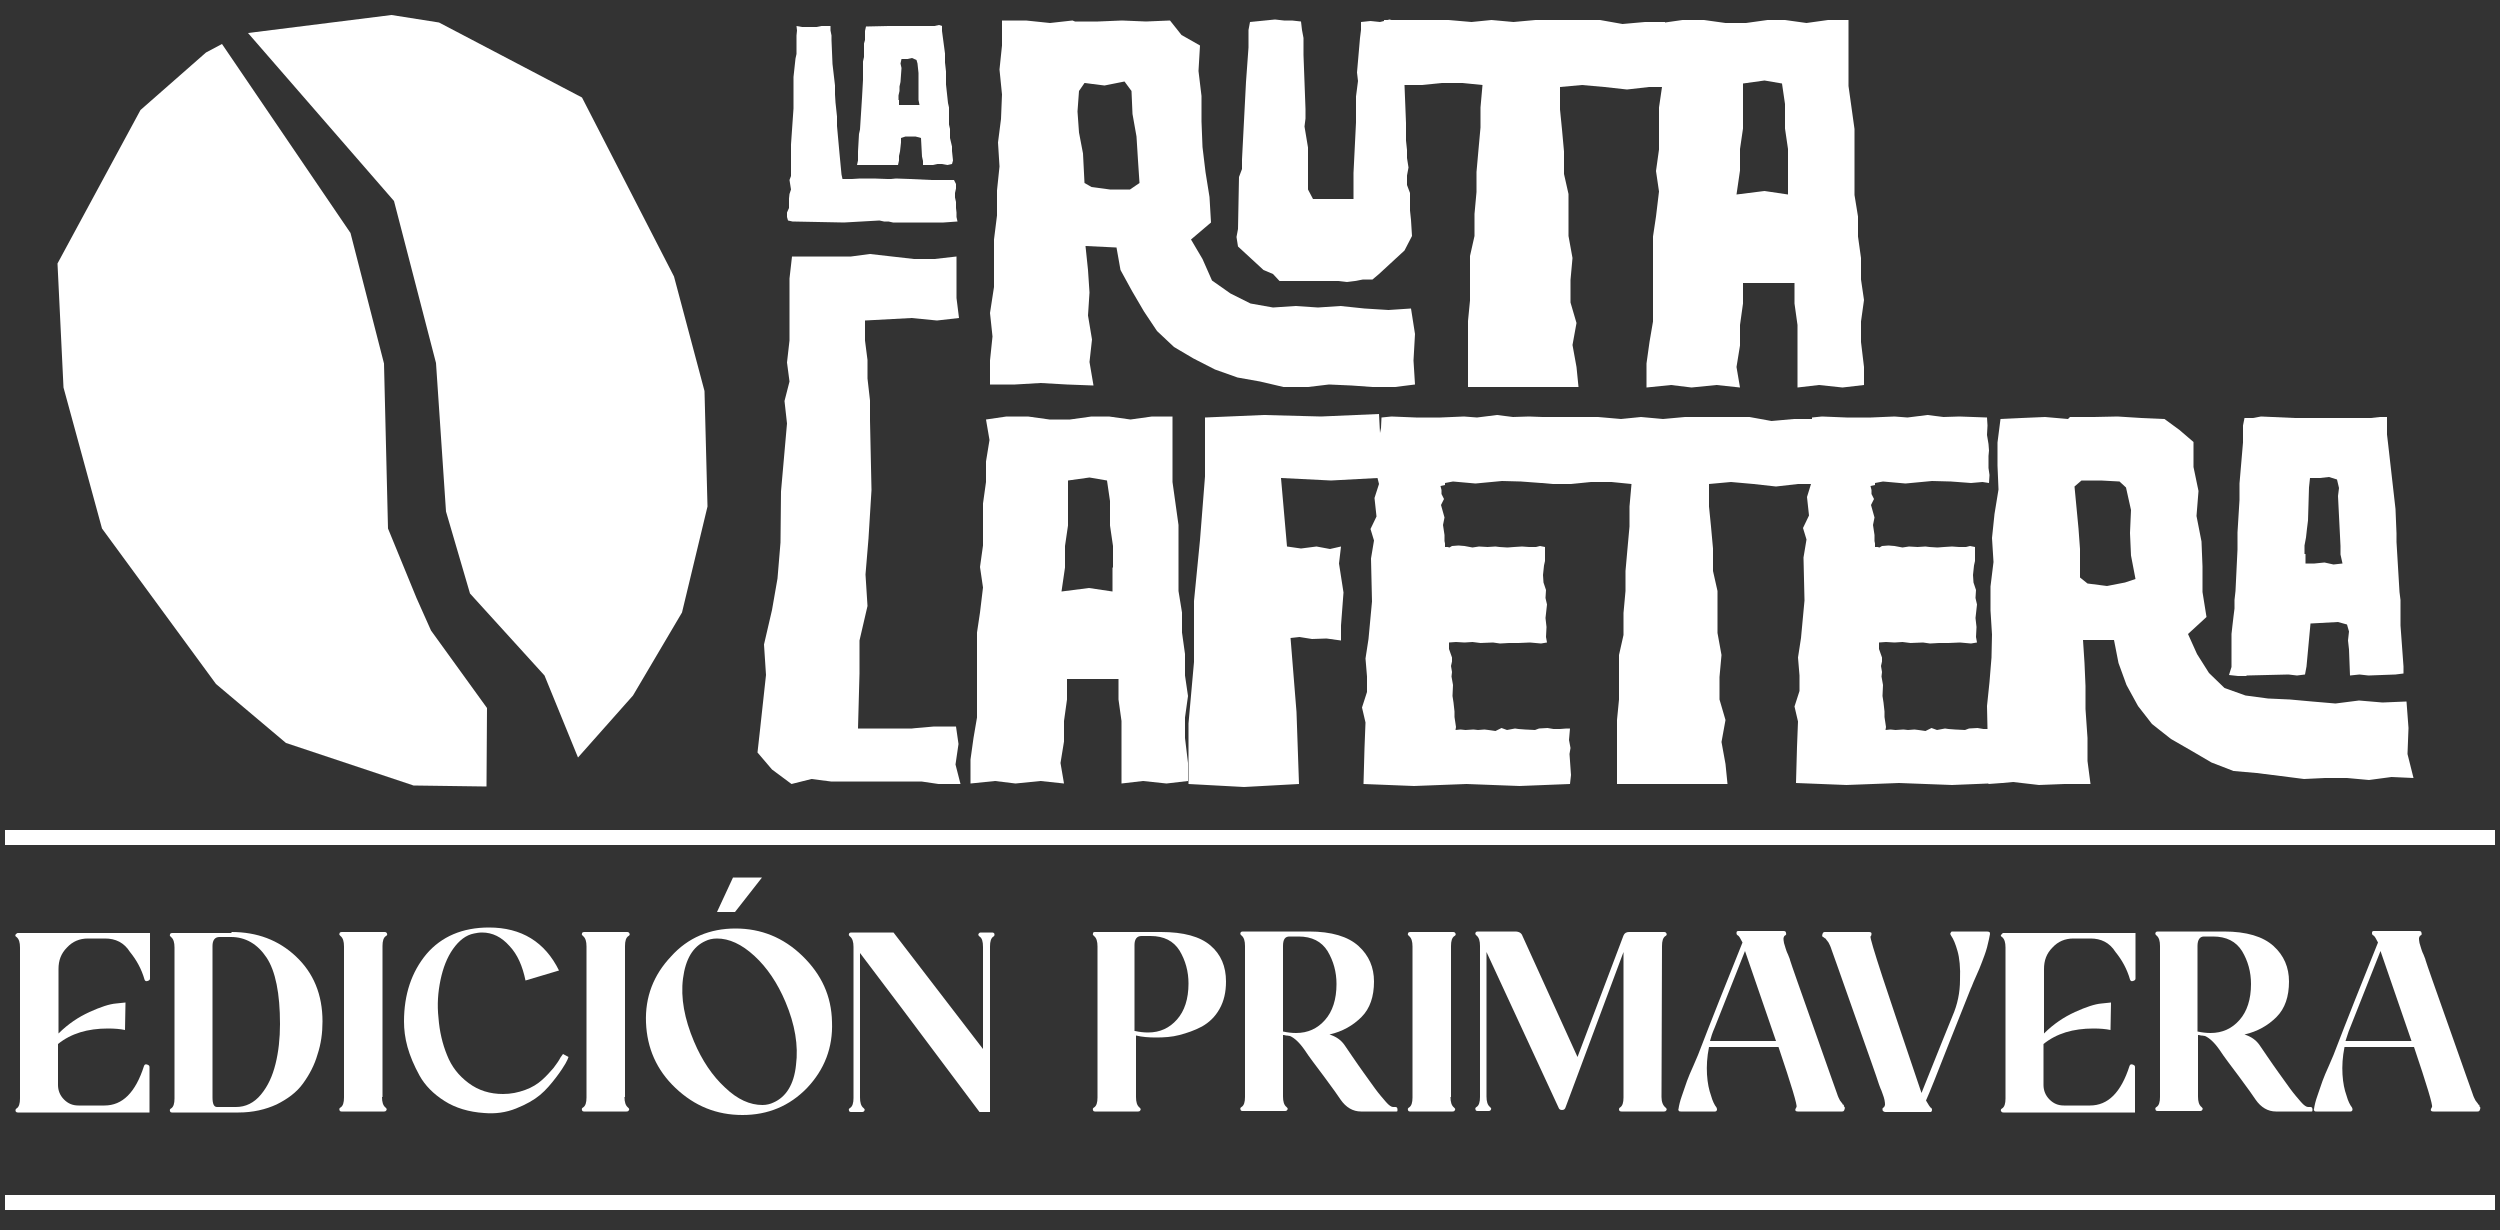
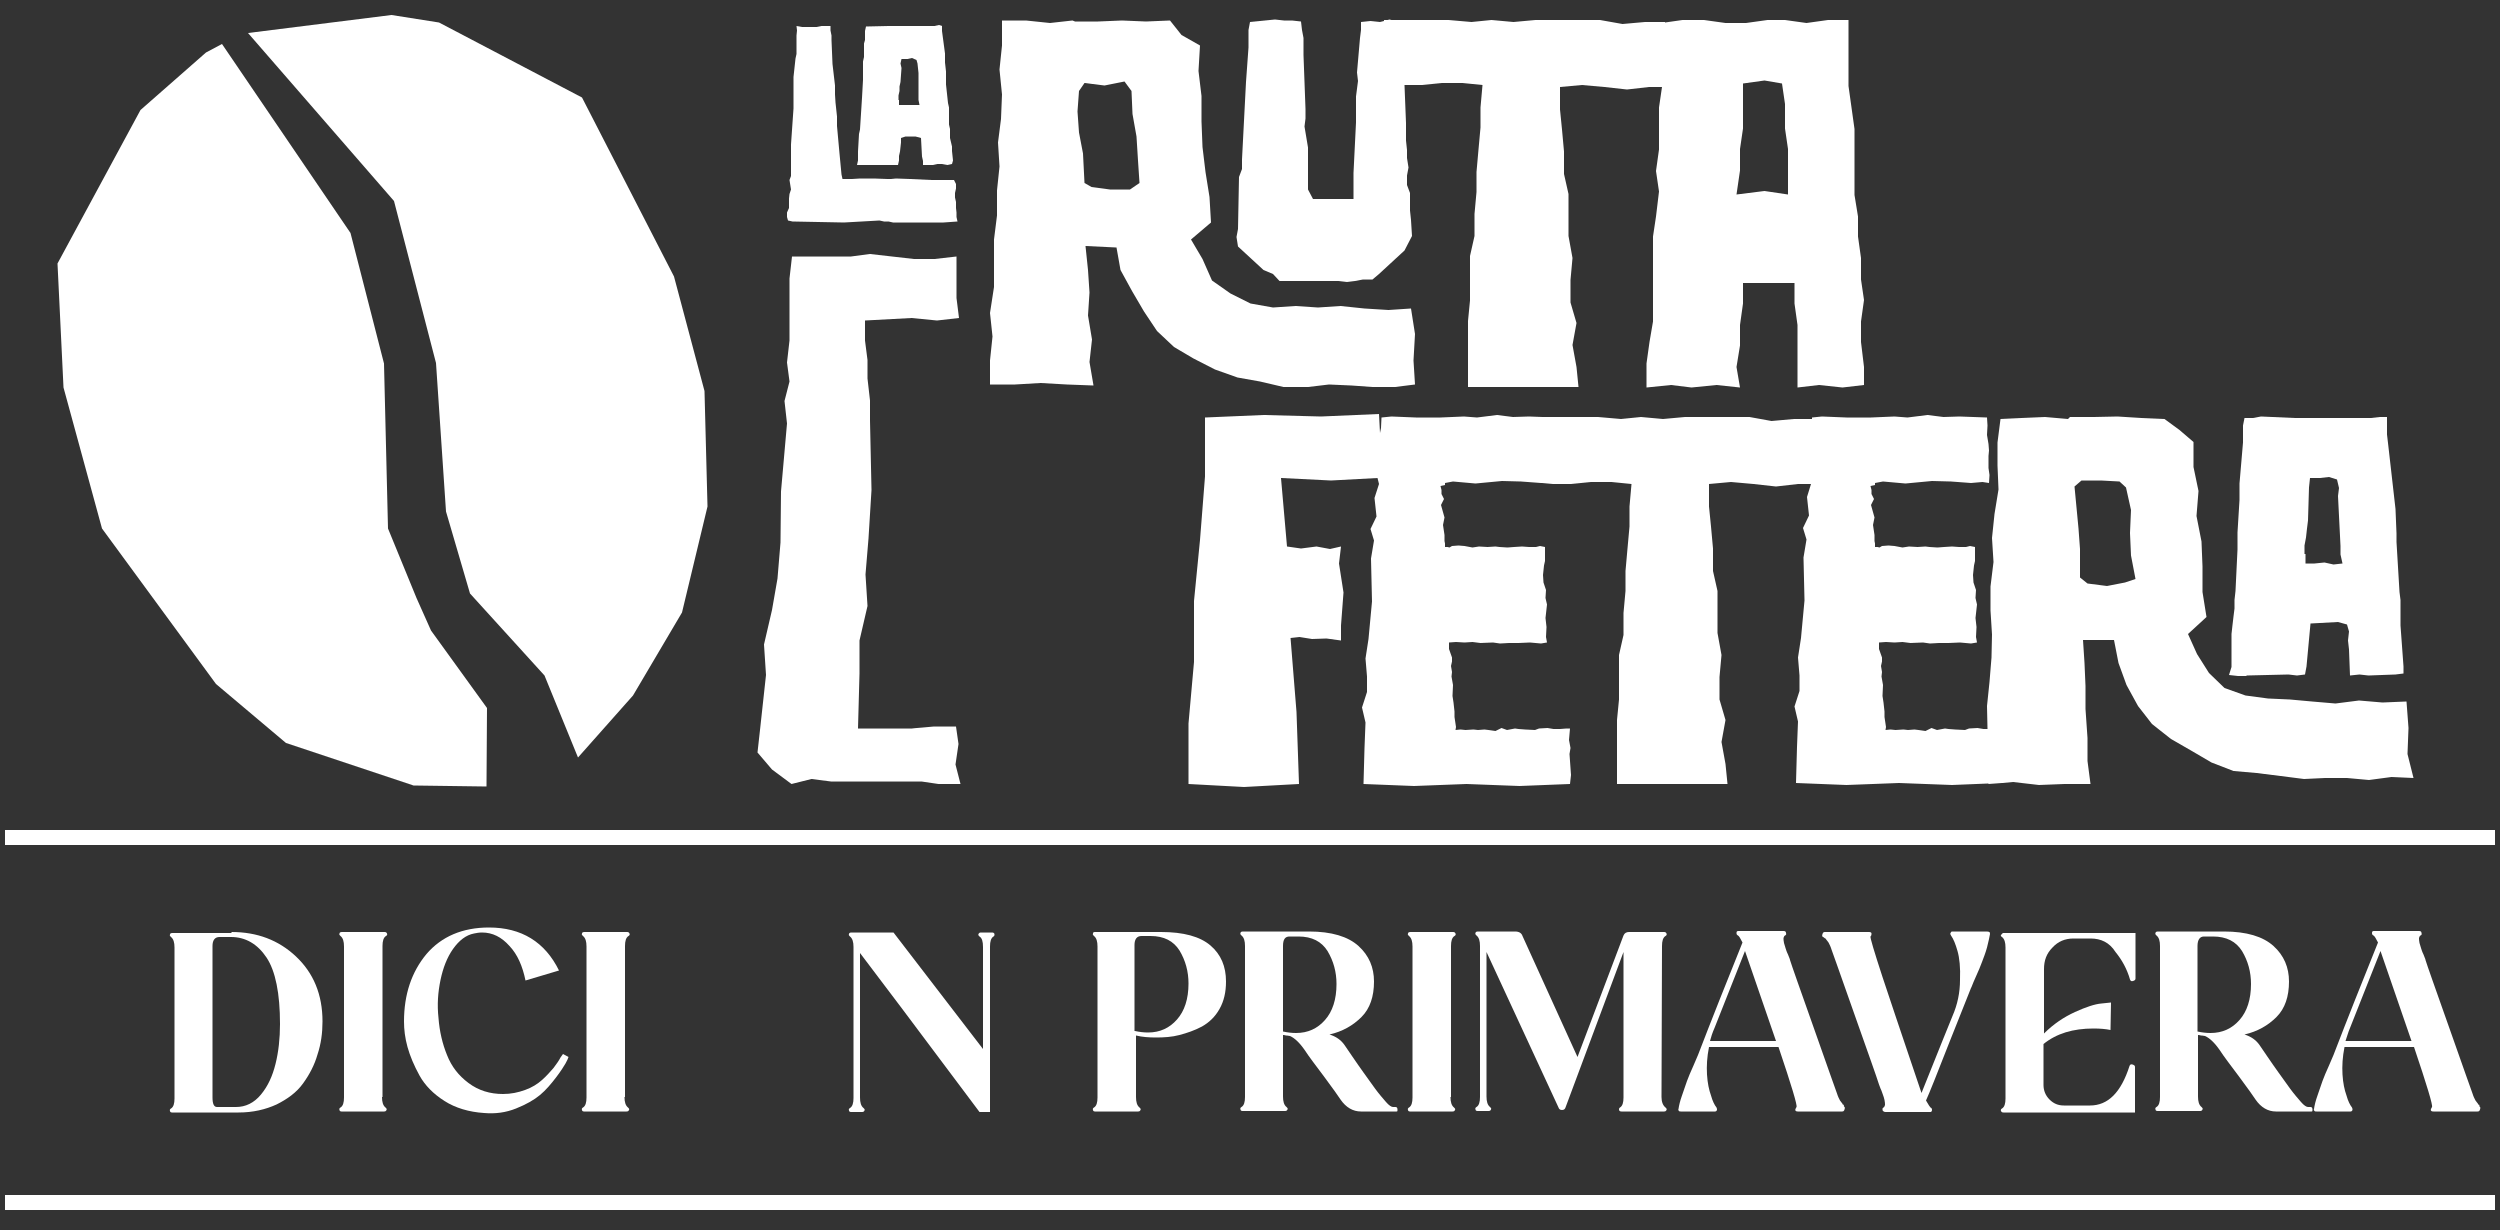
<svg xmlns="http://www.w3.org/2000/svg" id="Capa_1" x="0px" y="0px" viewBox="0 0 500 246" style="enable-background:new 0 0 500 246;" xml:space="preserve">
  <rect x="0" y="0" width="500" height="246" fill="#333333" stroke="none" />
  <style type="text/css">	.st0{fill:#FFFFFF;}</style>
  <g>
    <g>
      <path class="st0" d="M173.5,33h0.9h0.9h0.9h0.9h0.9h0.9h0.7l0.2-0.9v-0.9l0.2-0.9l0.2-1.8v-0.9l0.9-0.3h2l1.1,0.3l0.2,3.7l0.2,0.9    V33h0.9h1.1l0.9-0.2h0.9l1.1,0.2l0.9-0.2l0.2-0.7l-0.2-1.9v-0.9l-0.4-1.7v-0.9v-0.9l-0.2-0.9v-0.9v-0.9v-1.6l-0.2-0.9l-0.4-3.7V16    v-1.7l-0.2-1.8v-1.8l-0.6-4.5V5.2L187.8,5l-0.9,0.2h-6.5h-0.9h-1.8l-4.5,0.1l-0.2,0.9v1V8l-0.2,0.7v0.9v0.9v0.9l-0.2,0.9v0.9v0.9    V15V16l-0.2,3.6l-0.4,6.3l-0.2,0.9l-0.2,3.5v0.9v0.9l-0.2,0.9h0.9H173.5z M179.7,20v-0.9l0.2-0.9v-0.9l0.2-0.9l0.2-2.8l-0.2-0.9    l0.2-0.9h1.2l0.9-0.2l0.9,0.4l0.2,0.7l0.2,1.9v0.9v1.8v0.9v0.9V20l0.2,1h-1.1h-1.9h-1.1V20z" />
    </g>
    <g>
      <polygon class="st0" points="158.5,44.3 168.8,44.5 175.9,44.1 176.8,44.3 177.7,44.3 178.6,44.5 184.1,44.5 186,44.5 186.9,44.5     188.7,44.5 191.5,44.3 191.3,43.4 191.3,42.5 191.2,41.6 191.2,40.4 191,39.5 191,38.6 191.2,37.7 191.2,36.8 190.8,36 189.8,36     189.1,36 188.2,36 186.3,36 182,35.8 179.2,35.7 178.2,35.8 177.5,35.8 174.8,35.7 172,35.7 170.4,35.8 169.4,35.8 168.5,35.8     168.3,34.9 167.9,30.7 167.4,25.2 167.4,23.3 167.1,20.5 167,18.9 167,18 167,17.1 166.5,12.8 166.3,8 166.3,7.1 166.1,6.1     166.1,5.2 165.1,5.2 164.3,5.2 163.3,5.4 160.4,5.4 159.3,5.2 159.4,6.1 159.3,7.1 159.3,9 159.3,9.9 159.3,10.8 159.1,11.7     158.7,15.4 158.7,20.8 158.7,21.7 158.2,28.9 158.2,35.2 157.9,36 158.2,37.9 157.9,38.8 157.8,39.7 157.8,40.6 157.8,41.6     157.4,42.5 157.4,43.4 157.6,44.1   " />
    </g>
    <g>
      <path class="st0" d="M208.1,76.6l5.3,0.3l5.3,0.2l-0.8-4.7l0.5-4.5l-0.8-4.8l0.3-4.6l-0.3-4.5l-0.5-4.8l6.2,0.3l0.8,4.5l2.3,4.2    l2.4,4.1l2.6,3.9l3.4,3.2l3.9,2.3l4.3,2.2l4.5,1.6l4.5,0.8l4.7,1.1h4.9l4.2-0.5l4.5,0.2l4.2,0.3h4.5l4-0.5l-0.3-4.8l0.3-5.3    l-0.8-5.1l-4.5,0.3l-4.8-0.3l-4.8-0.5l-4.5,0.3l-4.5-0.3l-4.5,0.3l-4.5-0.8l-4-2l-3.7-2.6l-1.9-4.3l-2.3-3.9l4-3.4l-0.3-5.1    l-0.8-5l-0.6-5l-0.2-5.1v-5.1l-0.6-5l0.3-5.1l-3.7-2.1l-2.3-2.9l-4.8,0.2l-4.8-0.2l-4.8,0.2H215l-0.5-0.2L210,4.6l-4.8-0.5h-4.8v5    l-0.5,4.8l0.5,5l-0.2,4.9l-0.6,4.7l0.3,4.8l-0.5,4.8v5l-0.6,4.8v4.8v4.7l-0.8,5.2l0.5,4.7l-0.5,4.8v4.8h5L208.1,76.6z M215.8,18.2    l1.1-1.6l4,0.5l4-0.8l1.4,1.9l0.2,4.6l0.8,4.5l0.3,4.8l0.3,4.5l-1.9,1.3h-4l-3.7-0.5l-1.4-0.8l-0.3-5.9l-0.8-4.2l-0.3-4.2    L215.8,18.2z" />
    </g>
    <g>
      <path class="st0" d="M252.7,54l1.9,0.8l1.3,1.4h1.7h8.2h1.9l1.7,0.2l1.6-0.2l1.6-0.3h1.9l1.3-1.1l5.1-4.7l1.5-2.9l-0.2-3.2    l-0.2-1.9v-1.6v-1.9l-0.6-1.6v-1.9l0.3-1.6l-0.3-1.9v-1.6l-0.2-1.9v-1.6v-1.9l-0.3-7.6h3.5l4-0.4h4.1l4,0.4l-0.4,4.5v4l-0.4,4.4    l-0.4,4.5v4l-0.4,4.4v4.4l-0.9,4v4.4v4.5l-0.4,4.1V69v4.4v4h4.5h4.4h4.4h4.4h4.4l-0.4-4l-0.8-4.4l0.8-4.4l-1.2-4.1v-4.5l0.4-4.4    l-0.8-4.4v-4v-4.4l-0.9-4v-4.5l-0.4-4.4l-0.4-4v-4.5l4.4-0.4l4.5,0.4l4.5,0.5l4.4-0.5h2.6l-0.6,4.1v4.3v4.1l-0.6,4.3l0.6,4.1    l-0.6,5l-0.6,4v4.3v4.3V60v4.3l-0.7,4.1l-0.6,4.3v4.8l4.9-0.5l4.1,0.5l5-0.5l4.7,0.5l-0.7-4.1l0.7-4.3v-4.1l0.6-4.3v-4.1h4.9h5.4    v4.1l0.6,4.3v4.1v4.3v4.1l4.3-0.5l4.7,0.5l4.3-0.5v-3.6l-0.6-5v-4.1l0.6-4.3l-0.6-4.1v-4.3l-0.6-4.3v-4l-0.7-4.3v-4.8v-4.3v-4.1    l-0.6-4.3l-0.6-4.3V13V8.7V4h-4.1l-4.3,0.6L357,4h-3.5l-4.3,0.6h-4.1L340.8,4h-4.3L333,4.5l0-0.1h-4l-4.5,0.4L320,4h-4.5h-4h-4.4    l-4.4,0.4L298.3,4l-4,0.4L289.7,4h-4.4h-4h-3l-0.4-0.1L277.5,4h-0.7v0.2l-0.8,0.2l-1.9-0.2l-1.9,0.2V6L272,7.6l-0.6,6.9l0.2,1.7    l-0.4,3.1v1.6v2v1.6l-0.5,10.1V36v1.9v1.9h-1.6h-1.7h-4.8l-1-1.9v-8.4l-0.7-4.2l0.2-1.6v-1.9L260.7,11V9.1V7.6L260.4,6l-0.2-1.7    l-1.8-0.2h-1.6L255,3.9l-5,0.5L249.7,6v1.6v1.9l-0.5,6.9l-0.8,15.5v1.9l-0.6,1.6l-0.2,10.4l-0.3,1.6l0.3,1.9L252.7,54z M348,34.1    v-4.3l0.6-4.1v-4.9v-4.1l4.3-0.6l3.5,0.6l0.6,4.1v4.9l0.6,4.1v4.3v4.8l-4.7-0.7l-5.6,0.7L348,34.1z" />
    </g>
    <g>
-       <path class="st0" d="M237.6,139.2l-0.6-4.1v-4.3l-0.6-4.3v-4l-0.7-4.3v-4.8v-4.3v-4.1l-0.6-4.3l-0.6-4.3v-4.1v-4.3v-4.7h-4.1    l-4.3,0.6l-4.3-0.6h-3.5l-4.3,0.6h-4.1l-4.3-0.6h-4.3l-4.1,0.6l0.7,4.1l-0.7,4.3v4.1l-0.6,4.3v4.3v4.1l-0.6,4.3l0.6,4.1l-0.6,5    l-0.6,4v4.3v4.3v4.1v4.3l-0.7,4.1l-0.6,4.3v4.8l4.9-0.5l4.1,0.5l5-0.5l4.7,0.5l-0.7-4.1l0.7-4.3v-4.1l0.6-4.3v-4.1h4.9h5.4v4.1    l0.6,4.3v4.1v4.3v4.1l4.3-0.5l4.7,0.5l4.3-0.5v-3.6l-0.6-5v-4.1L237.6,139.2z M222.5,113.5v4.8l-4.7-0.7l-5.5,0.7l0.7-4.8v-4.3    l0.6-4.1v-4.9v-4.1l4.3-0.6l3.5,0.6l0.6,4.1v4.9l0.6,4.1V113.5z" />
-     </g>
+       </g>
    <g>
      <path class="st0" d="M449.3,135.1l8.4-0.2l1.7,0.2l1.6-0.2l0.3-1.6l0.8-8.6l5.5-0.3l1.8,0.5l0.4,1.4l-0.2,1.8l0.2,1.8l0.2,5.2    l1.9-0.2l1.8,0.2l5.4-0.2l1.6-0.2v-1.4l-0.6-8.2v-1.8v-1.6v-1.7l-0.2-1.6l-0.6-10v-1.7l-0.2-4.9l-1.5-13.2l-0.2-1.7v-1.8v-1.7H476    l-1.8,0.2h-11.8h-1.6h-1.8l-6.8-0.3l-1.6,0.3h-1.7l-0.3,1.5v1.6v1.8l-0.7,8.2v1.6v1.7l-0.4,6.5v1.8v1.6l-0.4,8.3l-0.2,1.8v1.7    l-0.2,1.6l-0.2,1.7l-0.2,1.8v6.6l-0.5,1.6l1.8,0.2H449.3z M460.9,110.8v-1.7l0.3-1.6l0.2-1.8l0.2-1.6l0.2-6.6l0.2-1.9h2l1.8-0.2    l1.6,0.5l0.4,1.7l-0.2,1.6l0.5,10v1.7l0.4,1.8l-1.8,0.2l-1.8-0.4l-2,0.2h-1.8V110.8z" />
    </g>
    <g>
      <path class="st0" d="M481.5,150.8l0.2-5.2l-0.4-5.3l-4.8,0.2l-4.7-0.4l-4.7,0.6l-4.7-0.4l-4.4-0.4l-4.4-0.2l-4.5-0.6l-4.2-1.5    l-3.1-3l-2.4-3.8l-1.8-4l3.7-3.4l-0.8-5v-5.1l-0.2-5l-1-5.1l0.4-5l-1-4.8v-5l-2.8-2.4l-3-2.2l-4.6-0.2l-4.8-0.3l-4.7,0.1h-4.8    l-0.4,0.4l-4.6-0.4l-4.7,0.2l-4.2,0.2l-0.6,4.7v4.6l0.2,4.8l-0.8,4.9l-0.5,4.8l0.3,4.8l-0.6,4.9v4.8l0.3,4.8l-0.1,4.6l-0.4,4.9    l-0.5,4.8l0.1,4.6h-0.8l-1.2-0.2l-1.7,0.1L393,146l-2-0.1l-1.3-0.1l-0.7-0.1l-1.6,0.3l-1.1-0.4l-1.2,0.6l-1.4-0.2l-0.8-0.1    l-1.3,0.1l-0.9-0.1l-1.6,0.1l-1-0.1l-1,0.1l0.1-0.6l-0.3-2v-1.1l-0.2-1.8l-0.2-1.3l0.1-2.2l-0.3-1.7l0.1-0.9l-0.2-1.2l0.2-0.9    v-0.8l-0.6-1.7v-1.3l1.4-0.1l1.7,0.1l1.6-0.1l1.6,0.2l2.5-0.1l1.4,0.2l1.8-0.1h1.9l2.3-0.1l2.2,0.2l1.2-0.2l-0.2-1.1l0.1-2    l-0.2-1.8l0.3-2.7l-0.3-1.3l0.1-1.6l-0.5-1.5l-0.1-1.5l0.2-1.9l0.2-0.9v-2.1v-0.7l-1-0.2l-0.8,0.2h-1.4l-1.4-0.1l-1.6,0.1    l-1.3,0.1l-1.6-0.1l-0.8-0.1l-1.6,0.1l-1.7-0.1l-1.3,0.2l-1.6-0.3l-1.2-0.1l-1.3,0.1l-0.5,0.3l-0.4-0.1h-0.5v-0.7l-0.1-0.5v-1.2    l-0.3-2l0.3-1.5l-0.7-2.5l0.6-1.2l-0.5-1v-0.8l-0.2-0.8L375,97v-0.4l1.6-0.3l4.5,0.4l5.3-0.5l3.8,0.1l4,0.3l2.3-0.2l1.3,0.2    l0.1-1.6l-0.2-1.4v-2.4l0.1-1.1l-0.1-1.3l-0.3-1.8l0.1-1.9l-0.1-1.6l-5.5-0.2l-3.2,0.1l-3.2-0.4l-4,0.5l-2.6-0.2l-4.7,0.2h-4.9    l-4.9-0.2l-2,0.2l0,0.3h-3.6l-4.5,0.4l-4.4-0.8h-4.5h-4H337l-4.4,0.4l-4.4-0.4l-4,0.4l-4.6-0.4h-4.4h-4h-2.7l-2.7-0.1l-3.2,0.1    l-3.2-0.4l-4,0.5l-2.6-0.2l-4.7,0.2h-4.9l-4.9-0.2l-2,0.2l-0.1,2.1l-0.2,1l-0.2-3.8l-11.6,0.5L252.7,83L241,83.5v11.8L240,108    l-1.2,12.2v12.2l-1.1,12.3v12.1l11.1,0.6l11-0.6l-0.5-14.4l-1.2-14.9l0,0.1l1.8-0.2l2.5,0.4l2.9-0.1l2.9,0.4v-3l0.5-6.6l-0.9-5.8    l0.4-3.4l-2.2,0.5l-2.7-0.5l-3.1,0.4l-2.8-0.4l-1.2-13.7l10,0.5l9.3-0.5l0.3,1.2l-0.9,2.8l0.4,3.7l-1.2,2.5l0.7,2.3l-0.6,3.6    l0.2,8.6l-0.7,7.5l-0.6,3.9l0.3,3.6v3.1l-1,3.1l0.7,3l-0.2,5.1l-0.2,7.2l10.1,0.4l10.5-0.4l10.6,0.4l10.1-0.4l0.2-1.8l-0.3-4.2    l0.2-1.2l-0.3-1.6l0.2-2.3h-0.7l-1.3,0.1h-1.3l-1.2-0.2l-1.7,0.1L307,146l-2-0.1l-1.3-0.1l-0.7-0.1l-1.6,0.3l-1.1-0.4l-1.2,0.6    l-1.4-0.2l-0.8-0.1l-1.3,0.1l-0.9-0.1l-1.6,0.1l-1-0.1l-1,0.1l0.1-0.6l-0.3-2v-1.1l-0.2-1.8l-0.2-1.3l0.1-2.2l-0.3-1.7l0.1-0.9    l-0.2-1.2l0.2-0.9v-0.8l-0.6-1.7v-1.3l1.4-0.1l1.7,0.1l1.6-0.1l1.6,0.2l2.5-0.1l1.4,0.2l1.8-0.1h1.9l2.3-0.1l2.2,0.2l1.2-0.2    l-0.2-1.1l0.1-2l-0.2-1.8l0.3-2.7l-0.3-1.3l0.1-1.6l-0.5-1.5l-0.1-1.5l0.2-1.9l0.2-0.9v-2.1v-0.7l-1-0.2l-0.8,0.2h-1.4l-1.4-0.1    l-1.6,0.1l-1.3,0.1l-1.6-0.1l-0.8-0.1l-1.6,0.1l-1.7-0.1l-1.3,0.2l-1.6-0.3l-1.2-0.1l-1.3,0.1l-0.5,0.3l-0.4-0.1h-0.5v-0.7    l-0.1-0.5v-1.2l-0.3-2l0.3-1.5l-0.7-2.5l0.6-1.2l-0.5-1v-0.8l-0.2-0.8L289,97v-0.4l1.6-0.3l4.5,0.4l5.3-0.5l3.8,0.1l4,0.3l0.2,0    l2.2,0.2h3.6l4-0.4h4.1l4,0.4l-0.4,4.5v4l-0.4,4.4l-0.4,4.5v4l-0.4,4.4v4.4l-0.9,4v4.4v4.5l-0.4,4.1v4.4v4.4v4h4.5h4.4h4.4h4.4    h4.4l-0.4-4l-0.8-4.4l0.8-4.4l-1.2-4.1v-4.5l0.4-4.4l-0.8-4.4v-4v-4.4l-0.9-4v-4.5l-0.4-4.4l-0.4-4v-4.5l4.4-0.4l4.5,0.4l4.5,0.5    l4.4-0.5h2.6l-0.8,2.6l0.4,3.7l-1.2,2.5l0.7,2.3l-0.6,3.6l0.2,8.6l-0.7,7.5l-0.6,3.9l0.3,3.6v3.1l-1,3.1l0.7,3l-0.2,5.1l-0.2,7.2    l10.1,0.4l10.5-0.4l10.6,0.4l7.3-0.3l0,0.1l2.7-0.2l0.1,0l0,0l2.1-0.2l5.2,0.6l5.1-0.2h5.2l-0.6-4.6v-4.6l-0.4-5.8v-4.6l-0.2-4.6    l-0.3-4.6h6.2l0.9,4.6l1.6,4.4l2.3,4.2l2.8,3.6l3.8,3l4,2.3l4.1,2.4l4.4,1.7l4.6,0.4l4.8,0.6l4.7,0.6l4.2-0.2h4.4l4.4,0.4l4.5-0.6    l4.4,0.2L481.5,150.8z M425,116.5l-3.6,0.7l-3.9-0.5l-1.5-1.2v-5.7l-0.3-4.1l-0.4-4.2l-0.4-4.2l1.4-1.2h3.9l3.7,0.2l1.3,1.2l1,4.5    l-0.2,4.6l0.2,4.5l0.9,4.7L425,116.5z" />
    </g>
    <g>
      <polygon class="st0" points="83.3,119.6 77.6,105.7 76.8,72.7 70.1,46.6 44.4,8.8 41.2,10.5 28.1,22 11.5,52.7 12.7,77.5     20.4,105.7 43.2,136.8 57.2,148.6 82.7,157.1 97.3,157.3 97.4,141.6 86.2,126.1   " />
    </g>
    <g>
      <polygon class="st0" points="134.8,55.3 116.4,19.5 87.8,4.5 78.3,3 49.6,6.6 78.8,40.2 87.2,72.6 89.2,102.3 94,118.7     108.9,135.1 115.6,151.5 126.6,139.1 136.4,122.5 141.5,101.3 140.9,78.2   " />
    </g>
    <g>
      <path class="st0" d="M191.7,148.8c0,0-0.5-3.5-0.5-3.5c-0.1,0-0.9,0-2.2,0c-0.9,0-1.9,0-2.2,0c-0.1,0-1.3,0.1-2.2,0.2    c-1.5,0.1-2.2,0.2-2.2,0.2c-0.2,0-1.5,0-2.8,0c-1.4,0-3.8,0-5.2,0c-1.5,0-2.7,0-2.8,0l0.3-11l0-6.6l1.6-6.9l-0.4-6.3l0.6-7.2    l0.6-9.7L174,84.1v-4l-0.5-4.4V72l-0.5-3.9v-4l9.3-0.5l5.1,0.5l4.4-0.5l-0.5-4v-3.9v-4.4l-4.4,0.5h-4.1l-8.8-1l-3.8,0.5h-3.9h-4    h-3.9l-0.5,4.4v3.9v4.5v4l-0.5,4.4l0.5,3.8l-1,3.9l0.5,4.5l-1.2,13.6l-0.1,10.2l-0.6,7.2l-1.1,6.3l-1.6,6.9l0.4,6.1l-1.2,11    l-0.5,4.5l2.9,3.4l3.9,2.9l4-1l3.9,0.5h3.8h4h10.3l3.4,0.5h4.4l-1-3.9L191.7,148.8z" />
    </g>
  </g>
  <g>
    <rect x="1" y="166" class="st0" width="498" height="3" />
  </g>
  <g>
    <rect x="1" y="239" class="st0" width="498" height="3" />
  </g>
  <g>
    <g>
-       <path class="st0" d="M21,187.7h-3.4c-1.7,0-3.1,0.6-4.2,1.8c-1.2,1.2-1.7,2.6-1.7,4.3v12.9c1.9-1.9,4-3.3,6.2-4.3    c2.2-1,4-1.6,5.3-1.7l1.9-0.2l-0.1,5.5c-0.9-0.2-2.1-0.3-3.4-0.3c-4.1,0-7.4,1-10,3.1v8.2c0,1.1,0.4,2.1,1.2,2.9    c0.8,0.8,1.7,1.2,2.9,1.2h5.2c3.6,0,6.2-2.6,7.9-7.9c0.1-0.3,0.3-0.4,0.6-0.3c0.3,0.1,0.5,0.2,0.5,0.5v9.1H3.6    c-0.3,0-0.4-0.1-0.5-0.3c0-0.2,0-0.4,0.2-0.5c0.5-0.3,0.7-1,0.7-2v-30.2c0-1-0.2-1.7-0.7-2.1c-0.2-0.1-0.3-0.3-0.2-0.4    c0-0.2,0.2-0.3,0.4-0.3l-0.2-0.1h26.7v9.1c0,0.3-0.2,0.4-0.5,0.5c-0.3,0.1-0.5,0-0.6-0.3c-0.6-2.1-1.6-3.9-2.9-5.5    C24.8,188.5,23.1,187.7,21,187.7z" />
-     </g>
+       </g>
    <g>
      <path class="st0" d="M46.3,186.4c5.1,0,9.4,1.6,12.9,4.9s5.3,7.6,5.3,13c0,2.3-0.3,4.5-1,6.6c-0.6,2.1-1.6,4-2.9,5.8    c-1.3,1.8-3.1,3.1-5.3,4.2c-2.2,1-4.7,1.6-7.6,1.6H34.4c-0.2,0-0.4-0.1-0.4-0.3c-0.1-0.2,0-0.4,0.2-0.5c0.5-0.3,0.7-1,0.7-2v-30.2    c0-1-0.2-1.7-0.7-2.1c-0.2-0.2-0.3-0.3-0.2-0.5c0-0.2,0.2-0.3,0.5-0.3H46.3z M47.2,221.4c1.9,0,3.6-0.8,5-2.5    c1.4-1.7,2.3-3.7,2.9-6.1c0.6-2.4,0.9-5.1,0.9-8c0-6.1-0.9-10.6-2.7-13.3c-1.8-2.7-4.2-4.1-7.1-4.1h-2.3c-0.9,0-1.4,0.6-1.4,1.8    v30.3c0,1.3,0.3,1.9,0.9,1.9H47.2z" />
    </g>
    <g>
      <path class="st0" d="M76.4,219.4c0,1,0.2,1.7,0.7,2.1c0.2,0.2,0.3,0.3,0.2,0.5s-0.2,0.3-0.5,0.3h-8.5c-0.2,0-0.4-0.1-0.4-0.3    c-0.1-0.2,0-0.4,0.2-0.5c0.5-0.3,0.7-1,0.7-2v-30.2c0-1-0.2-1.7-0.7-2.1c-0.2-0.2-0.3-0.3-0.2-0.5c0-0.2,0.2-0.3,0.5-0.3h8.5    c0.3,0,0.4,0.1,0.5,0.3c0.1,0.2,0,0.4-0.2,0.5c-0.5,0.3-0.7,1-0.7,2V219.4z" />
    </g>
    <g>
      <path class="st0" d="M112.6,210.8l1.1,0.6c-0.1,0.3-0.3,0.8-0.6,1.3c-0.3,0.5-0.9,1.5-1.9,2.8s-2,2.5-3.2,3.5    c-1.2,1-2.8,1.9-4.8,2.7c-2,0.8-4.1,1.1-6.4,0.9c-3-0.2-5.7-1-7.9-2.4c-2.2-1.4-3.9-3.1-5-5.1c-1.1-2-1.9-3.9-2.4-5.7    c-0.5-1.8-0.7-3.5-0.7-5.1c0-5.4,1.5-9.9,4.5-13.5c3-3.5,7.2-5.3,12.5-5.3c6.5,0,11.2,2.9,14,8.6l-6.7,2c-0.6-2.9-1.6-5.2-3.2-6.9    c-1.6-1.8-3.4-2.7-5.5-2.7c-0.6,0-1.1,0.1-1.6,0.2c-1.6,0.3-3,1.4-4.2,3.1c-1.2,1.7-2,3.8-2.5,6.2c-0.5,2.4-0.7,4.9-0.4,7.6    c0.2,2.7,0.8,5.2,1.7,7.4c0.9,2.3,2.3,4.1,4.3,5.6c2,1.5,4.3,2.2,6.9,2.2c1.6,0,3-0.3,4.4-0.8c1.4-0.5,2.5-1.2,3.4-2    c0.9-0.8,1.6-1.6,2.3-2.4c0.6-0.8,1.1-1.5,1.4-2.1L112.6,210.8z" />
    </g>
    <g>
      <path class="st0" d="M124.9,219.4c0,1,0.2,1.7,0.7,2.1c0.2,0.2,0.3,0.3,0.2,0.5s-0.2,0.3-0.5,0.3h-8.5c-0.2,0-0.4-0.1-0.4-0.3    c-0.1-0.2,0-0.4,0.2-0.5c0.5-0.3,0.7-1,0.7-2v-30.2c0-1-0.2-1.7-0.7-2.1c-0.2-0.2-0.3-0.3-0.2-0.5c0-0.2,0.2-0.3,0.5-0.3h8.5    c0.3,0,0.4,0.1,0.5,0.3c0.1,0.2,0,0.4-0.2,0.5c-0.5,0.3-0.7,1-0.7,2V219.4z" />
    </g>
    <g>
-       <path class="st0" d="M147.1,185.7c5.1,0,9.6,1.8,13.4,5.5c3.8,3.7,5.8,8,5.9,13.2c0.2,5.1-1.5,9.5-5,13.2    c-3.5,3.6-7.8,5.4-12.9,5.4c-5.2,0-9.6-1.8-13.4-5.4s-5.7-8-5.9-13.1c-0.2-5.1,1.5-9.5,5-13.2C137.6,187.5,142,185.7,147.1,185.7z     M154.7,220.5c2.5-1.1,4.1-3.6,4.5-7.5c0.5-3.9-0.2-8.1-2.1-12.6c-1.6-3.8-3.7-6.9-6.2-9.2c-2.6-2.4-5.1-3.5-7.5-3.5    c-0.9,0-1.7,0.2-2.3,0.5c-2.5,1.1-4,3.6-4.5,7.5c-0.5,3.9,0.3,8.1,2.2,12.6c1.6,3.8,3.7,6.9,6.2,9.2c2.5,2.4,5,3.5,7.5,3.5    C153.3,221,154.1,220.8,154.7,220.5z M146.6,175.5h5.8l-5.4,6.9h-3.6L146.6,175.5z" />
-     </g>
+       </g>
    <g>
      <path class="st0" d="M197.7,222.4h-1.8c-13-17.4-21-28-23.9-31.8v28.9c0,1,0.2,1.7,0.7,2.1c0.2,0.2,0.3,0.3,0.2,0.5    c-0.1,0.2-0.2,0.3-0.5,0.3h-2.2c-0.2,0-0.4-0.1-0.4-0.3c-0.1-0.2,0-0.4,0.2-0.5c0.5-0.3,0.7-1,0.7-2v-30.2c0-1-0.2-1.7-0.7-2.1    c-0.2-0.2-0.3-0.3-0.2-0.5c0-0.2,0.2-0.3,0.5-0.3h8.4l17.9,23.3v-20.4c0-1.1-0.2-1.8-0.7-2.1c-0.2-0.2-0.3-0.3-0.2-0.5    c0.1-0.2,0.2-0.3,0.5-0.3h2.2c0.3,0,0.4,0.1,0.5,0.3c0,0.2,0,0.4-0.2,0.5c-0.5,0.3-0.7,1-0.7,2V222.4z" />
    </g>
    <g>
      <path class="st0" d="M219,186.4h13.2c4.5,0,7.8,0.9,9.9,2.7c2.1,1.8,3.1,4.2,3.1,7.2c0,2.1-0.4,3.9-1.3,5.5    c-0.9,1.6-2.1,2.7-3.5,3.5c-1.5,0.8-3,1.3-4.5,1.7c-1.5,0.4-3.1,0.5-4.7,0.5c-1.4,0-2.8-0.1-4-0.4v12.3c0,1,0.2,1.7,0.7,2.1    c0.2,0.2,0.3,0.3,0.2,0.5s-0.2,0.3-0.5,0.3H219c-0.2,0-0.4-0.1-0.4-0.3c-0.1-0.2,0-0.4,0.2-0.5c0.5-0.3,0.7-1,0.7-2v-30.2    c0-1-0.2-1.7-0.7-2.1c-0.2-0.2-0.3-0.3-0.2-0.5C218.6,186.5,218.7,186.4,219,186.4z M227,206.2c0.9,0.2,1.8,0.3,2.6,0.3    c2.4,0,4.3-0.9,5.8-2.6c1.5-1.7,2.3-4.1,2.3-7.2c0-2.4-0.6-4.6-1.8-6.6c-1.2-1.9-3.1-2.9-5.8-2.9h-1.8c-0.9,0-1.4,0.6-1.4,1.8    V206.2z" />
    </g>
    <g>
      <path class="st0" d="M279.1,221.4c0.3,0,0.4,0.2,0.4,0.6c0,0.2,0,0.3-0.2,0.3h-7.1c-1.6,0-3-0.8-4.1-2.4c-0.4-0.6-1.5-2.2-3.3-4.6    c-1.8-2.4-3.1-4.1-3.8-5.2c-1.1-1.6-2.1-2.5-3-2.9c-0.2,0-0.4-0.1-0.8-0.1c-0.3-0.1-0.5-0.1-0.6-0.1v12.3c0,1,0.2,1.7,0.7,2.1    c0.2,0.2,0.3,0.3,0.2,0.5s-0.2,0.3-0.5,0.3h-8.5c-0.2,0-0.4-0.1-0.4-0.3c-0.1-0.2,0-0.4,0.2-0.5c0.5-0.3,0.7-1,0.7-2v-30.2    c0-1-0.2-1.7-0.7-2.1c-0.2-0.2-0.3-0.3-0.2-0.5c0-0.2,0.2-0.3,0.5-0.3h13.2c4.5,0,7.8,1,9.9,2.9c2.1,1.9,3.1,4.3,3.1,7.1    c0,3-0.8,5.4-2.5,7.1c-1.7,1.7-3.8,2.9-6.4,3.5c1.3,0.4,2.3,1.1,3,2.1c0.2,0.3,0.7,1,1.5,2.2c0.8,1.2,1.6,2.3,2.3,3.3    c0.7,1,1.5,2.1,2.3,3.2s1.6,2,2.2,2.7s1.1,1,1.4,1H279.1z M256.6,189.2v17.1c0.9,0.2,1.8,0.3,2.6,0.3c2.4,0,4.3-0.9,5.8-2.6    c1.5-1.7,2.3-4.1,2.3-7.2c0-2.4-0.6-4.6-1.8-6.6c-1.2-1.9-3.1-2.9-5.8-2.9h-1.8C257,187.3,256.6,187.9,256.6,189.2z" />
    </g>
    <g>
      <path class="st0" d="M290.1,219.4c0,1,0.2,1.7,0.7,2.1c0.2,0.2,0.3,0.3,0.2,0.5s-0.2,0.3-0.5,0.3H282c-0.2,0-0.4-0.1-0.4-0.3    c-0.1-0.2,0-0.4,0.2-0.5c0.5-0.3,0.7-1,0.7-2v-30.2c0-1-0.2-1.7-0.7-2.1c-0.2-0.2-0.3-0.3-0.2-0.5c0-0.2,0.2-0.3,0.5-0.3h8.5    c0.3,0,0.4,0.1,0.5,0.3c0.1,0.2,0,0.4-0.2,0.5c-0.5,0.3-0.7,1-0.7,2V219.4z" />
    </g>
    <g>
      <path class="st0" d="M332.3,219.4c0,1,0.3,1.7,0.8,2.1c0.2,0.2,0.3,0.3,0.2,0.5s-0.2,0.3-0.5,0.3h-8.5c-0.3,0-0.4-0.1-0.5-0.3    c0-0.2,0-0.4,0.2-0.5c0.5-0.3,0.7-1,0.7-2v-29.1l-11.6,31.1c-0.1,0.3-0.3,0.5-0.7,0.5c-0.4,0-0.6-0.2-0.7-0.5l-14.4-31.1v28.9    c0,1,0.2,1.7,0.7,2.1c0.2,0.2,0.3,0.3,0.2,0.5c-0.1,0.2-0.2,0.3-0.5,0.3h-2.2c-0.2,0-0.4-0.1-0.4-0.3c-0.1-0.2,0-0.4,0.2-0.5    c0.5-0.3,0.7-1,0.7-2v-30.2c0-1-0.2-1.7-0.7-2.1c-0.2-0.2-0.3-0.3-0.2-0.5c0-0.2,0.2-0.3,0.5-0.3h7.4c0.8,0,1.3,0.3,1.5,0.9    l11,24.2l9.2-24.3c0.2-0.5,0.6-0.7,1.1-0.7h7c0.3,0,0.4,0.1,0.5,0.3c0.1,0.2,0,0.4-0.2,0.5c-0.5,0.3-0.7,1-0.7,2L332.3,219.4z" />
    </g>
    <g>
      <path class="st0" d="M368.8,221.3c0.2,0.1,0.2,0.3,0.1,0.6c-0.1,0.3-0.2,0.4-0.5,0.4h-8.8c-0.6,0-0.7-0.3-0.3-0.9    c0.2-0.3-1-4.3-3.6-12h-13.9c-0.4,2-0.5,3.8-0.4,5.5s0.4,3.1,0.8,4.2c0.3,1.1,0.7,1.9,1.1,2.4c0.1,0.2,0.1,0.3,0.1,0.5    c-0.1,0.2-0.2,0.3-0.4,0.3h-6.8c-0.2,0-0.3,0-0.4-0.1c-0.1-0.1-0.2-0.2-0.1-0.4c0.1-0.7,0.3-1.6,0.7-2.7c0.4-1.1,0.7-2.1,1-2.9    s0.7-1.8,1.3-3.1c0.5-1.2,0.8-1.9,0.9-2.1c2.8-7.3,5.8-14.8,8.9-22.5c-0.4-0.8-0.7-1.3-0.9-1.4c-0.2-0.1-0.3-0.2-0.3-0.5    c0-0.3,0.1-0.4,0.4-0.4h9c0.3,0,0.5,0.1,0.5,0.4c0.1,0.3,0,0.4-0.2,0.5c-0.2,0.1-0.2,0.3-0.3,0.5c0,0.2,0,0.6,0.1,1    c0.1,0.4,0.2,0.7,0.3,1c0.1,0.3,0.2,0.7,0.5,1.3c0.2,0.6,0.4,0.9,0.4,1.1c0.3,1,1.9,5.5,4.8,13.7c2.9,8.2,4.4,12.5,4.6,13    c0.1,0.3,0.2,0.6,0.3,0.8c0.1,0.2,0.2,0.4,0.3,0.6c0.1,0.1,0.2,0.3,0.3,0.4c0.1,0.1,0.2,0.2,0.2,0.3s0.1,0.1,0.3,0.2    C368.7,221.2,368.8,221.2,368.8,221.3z M342,208.2h13.2l-6.2-18c-3.5,8.8-5.5,13.9-6.1,15.4C342.5,206.5,342.2,207.4,342,208.2z" />
    </g>
    <g>
      <path class="st0" d="M398,186.8c-0.1,0.6-0.3,1.5-0.6,2.7c-0.3,1.1-0.7,2.1-1,2.9c-0.3,0.8-0.7,1.8-1.3,3.1    c-0.6,1.3-0.8,2-0.9,2.1c-0.3,0.7-1.7,4.3-4.3,10.8c-2.5,6.4-4.1,10.4-4.7,11.7c0.5,0.9,0.8,1.3,0.9,1.4c0.2,0.1,0.3,0.2,0.3,0.5    c0,0.3-0.2,0.4-0.3,0.4h-9c-0.2,0-0.4-0.1-0.5-0.2c-0.1-0.1-0.1-0.3-0.1-0.4c0-0.2,0.1-0.2,0.2-0.3c0.2-0.1,0.2-0.3,0.3-0.5    c0-0.2,0-0.6-0.1-1c-0.1-0.4-0.2-0.8-0.3-1c-0.1-0.2-0.2-0.7-0.5-1.3c-0.2-0.6-0.4-1-0.4-1.1c-0.3-1-1.9-5.5-4.8-13.7    c-2.9-8.2-4.4-12.5-4.6-13c-0.1-0.3-0.2-0.6-0.3-0.8c-0.1-0.2-0.2-0.4-0.3-0.6c-0.1-0.1-0.2-0.3-0.3-0.4c-0.1-0.1-0.2-0.2-0.2-0.3    c0,0-0.1-0.1-0.3-0.2c-0.1-0.1-0.2-0.2-0.3-0.2c-0.2-0.1-0.2-0.3-0.1-0.6c0.1-0.3,0.2-0.4,0.5-0.4h8.8c0.3,0,0.5,0.1,0.5,0.3    c0,0.2,0,0.4-0.2,0.6c-0.1,0.2,0.7,2.9,2.4,8.1c1.7,5.2,3.5,10.4,5.2,15.5l2.6,7.7c3.5-8.8,5.6-13.9,6.2-15.4    c1-2.3,1.5-4.7,1.5-7.2c0.1-2.5-0.1-4.4-0.5-5.8c-0.4-1.4-0.8-2.4-1.3-3.1c-0.1-0.2-0.2-0.3-0.1-0.5s0.2-0.3,0.3-0.3h6.8    C397.9,186.3,398,186.4,398,186.8z" />
    </g>
    <g>
      <path class="st0" d="M418.1,187.7h-3.4c-1.7,0-3.1,0.6-4.2,1.8c-1.2,1.2-1.7,2.6-1.7,4.3v12.9c1.9-1.9,4-3.3,6.2-4.3    c2.2-1,4-1.6,5.3-1.7l1.9-0.2l-0.1,5.5c-0.9-0.2-2.1-0.3-3.4-0.3c-4.1,0-7.4,1-10,3.1v8.2c0,1.1,0.4,2.1,1.2,2.9    c0.8,0.8,1.7,1.2,2.9,1.2h5.2c3.6,0,6.2-2.6,7.9-7.9c0.1-0.3,0.3-0.4,0.6-0.3c0.3,0.1,0.5,0.2,0.5,0.5v9.1h-26.3    c-0.3,0-0.4-0.1-0.5-0.3s0-0.4,0.2-0.5c0.5-0.3,0.7-1,0.7-2v-30.2c0-1-0.2-1.7-0.7-2.1c-0.2-0.1-0.3-0.3-0.2-0.4s0.2-0.3,0.4-0.3    l-0.2-0.1h26.7v9.1c0,0.3-0.2,0.4-0.5,0.5c-0.3,0.1-0.5,0-0.6-0.3c-0.6-2.1-1.6-3.9-2.9-5.5C421.9,188.5,420.2,187.7,418.1,187.7z    " />
    </g>
    <g>
      <path class="st0" d="M462.1,221.4c0.3,0,0.4,0.2,0.4,0.6c0,0.2,0,0.3-0.2,0.3h-7.1c-1.6,0-3-0.8-4.1-2.4c-0.4-0.6-1.5-2.2-3.3-4.6    c-1.8-2.4-3.1-4.1-3.8-5.2c-1.1-1.6-2.1-2.5-3-2.9c-0.2,0-0.4-0.1-0.8-0.1c-0.3-0.1-0.5-0.1-0.6-0.1v12.3c0,1,0.2,1.7,0.7,2.1    c0.2,0.2,0.3,0.3,0.2,0.5s-0.2,0.3-0.5,0.3h-8.5c-0.2,0-0.4-0.1-0.4-0.3c-0.1-0.2,0-0.4,0.2-0.5c0.5-0.3,0.7-1,0.7-2v-30.2    c0-1-0.2-1.7-0.7-2.1c-0.2-0.2-0.3-0.3-0.2-0.5c0-0.2,0.2-0.3,0.5-0.3h13.2c4.5,0,7.8,1,9.9,2.9c2.1,1.9,3.1,4.3,3.1,7.1    c0,3-0.8,5.4-2.5,7.1c-1.7,1.7-3.8,2.9-6.4,3.5c1.3,0.4,2.3,1.1,3,2.1c0.2,0.3,0.7,1,1.5,2.2s1.6,2.3,2.3,3.3    c0.7,1,1.5,2.1,2.3,3.2s1.6,2,2.2,2.7c0.6,0.7,1.1,1,1.4,1H462.1z M439.5,189.2v17.1c0.9,0.2,1.8,0.3,2.6,0.3    c2.4,0,4.3-0.9,5.8-2.6c1.5-1.7,2.3-4.1,2.3-7.2c0-2.4-0.6-4.6-1.8-6.6c-1.2-1.9-3.1-2.9-5.8-2.9h-1.8    C440,187.3,439.5,187.9,439.5,189.2z" />
    </g>
    <g>
      <path class="st0" d="M495.9,221.3c0.2,0.1,0.2,0.3,0.1,0.6c-0.1,0.3-0.2,0.4-0.5,0.4h-8.8c-0.6,0-0.7-0.3-0.3-0.9    c0.2-0.3-1-4.3-3.6-12h-13.9c-0.4,2-0.5,3.8-0.4,5.5s0.4,3.1,0.8,4.2c0.3,1.1,0.7,1.9,1.1,2.4c0.1,0.2,0.1,0.3,0.1,0.5    c-0.1,0.2-0.2,0.3-0.4,0.3h-6.8c-0.2,0-0.3,0-0.4-0.1c-0.1-0.1-0.2-0.2-0.1-0.4c0.1-0.7,0.3-1.6,0.7-2.7c0.4-1.1,0.7-2.1,1-2.9    s0.7-1.8,1.3-3.1c0.5-1.2,0.8-1.9,0.9-2.1c2.8-7.3,5.8-14.8,8.9-22.5c-0.4-0.8-0.7-1.3-0.9-1.4c-0.2-0.1-0.3-0.2-0.3-0.5    c0-0.3,0.1-0.4,0.4-0.4h9c0.3,0,0.5,0.1,0.5,0.4c0.1,0.3,0,0.4-0.2,0.5c-0.2,0.1-0.2,0.3-0.3,0.5c0,0.2,0,0.6,0.1,1    c0.1,0.4,0.2,0.7,0.3,1c0.1,0.3,0.2,0.7,0.5,1.3c0.2,0.6,0.4,0.9,0.4,1.1c0.3,1,1.9,5.5,4.8,13.7c2.9,8.2,4.4,12.5,4.6,13    c0.1,0.3,0.2,0.6,0.3,0.8c0.1,0.2,0.2,0.4,0.3,0.6c0.1,0.1,0.2,0.3,0.3,0.4c0.1,0.1,0.2,0.2,0.2,0.3s0.1,0.1,0.3,0.2    C495.8,221.2,495.9,221.2,495.9,221.3z M469.1,208.2h13.2l-6.2-18c-3.5,8.8-5.5,13.9-6.1,15.4    C469.6,206.5,469.4,207.4,469.1,208.2z" />
    </g>
  </g>
</svg>